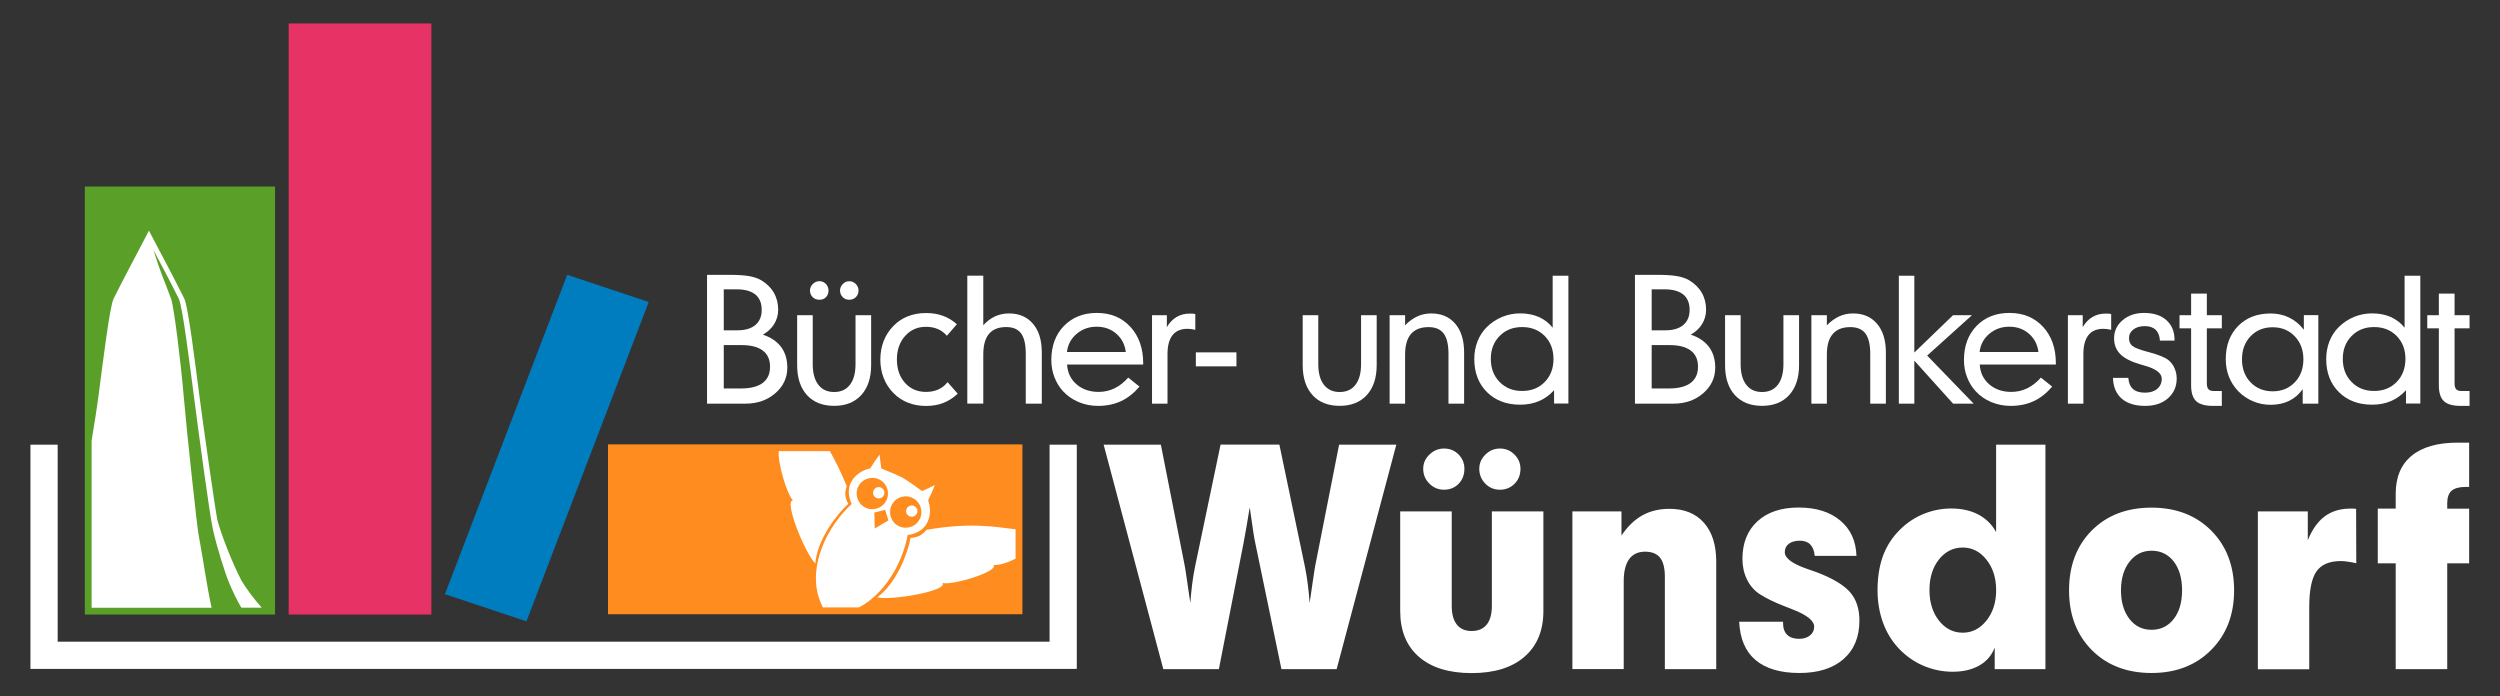
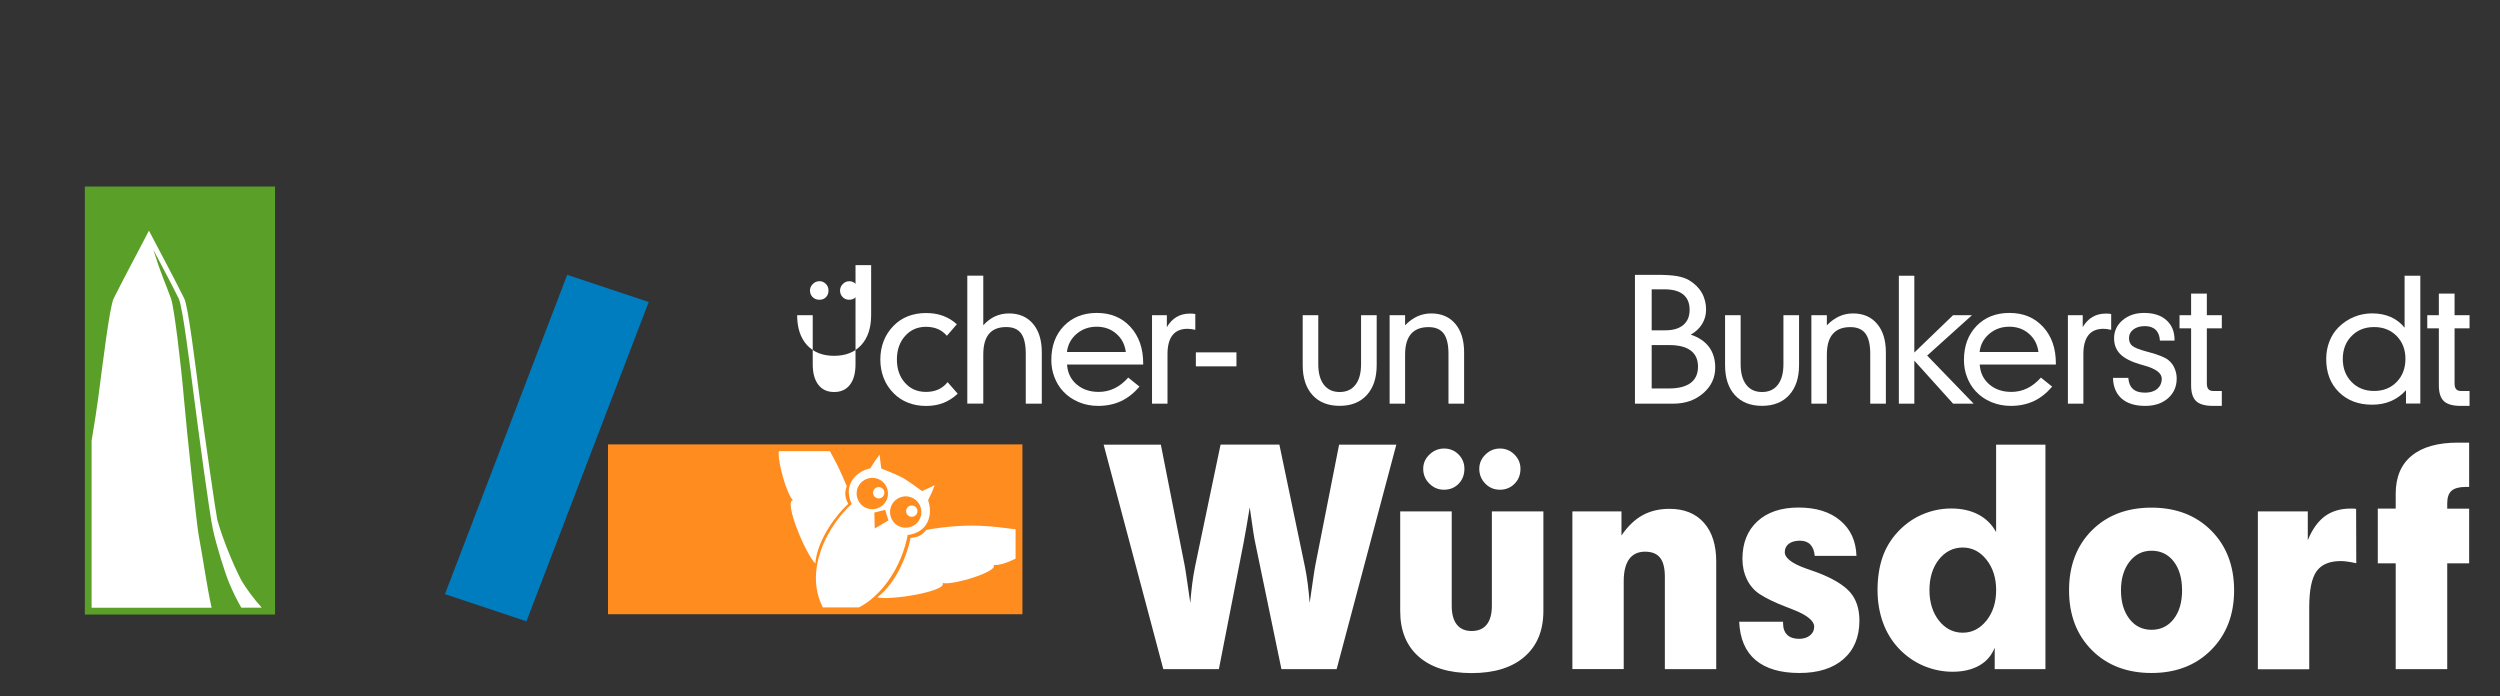
<svg xmlns="http://www.w3.org/2000/svg" enable-background="new 0 0 500.75 139.5" version="1.1" viewBox="0 0 500.75 139.5" width="500.75" height="139.5" xml:space="preserve">
  <rect x="0" y="0" width="500.75" height="139.5" fill="#333333" stroke="none" />
  <style type="text/css">
	.st0{fill-rule:evenodd;clip-rule:evenodd;fill:#FF8C1E;}
	.st1{fill-rule:evenodd;clip-rule:evenodd;fill:#FFFFFF;}
	.st2{fill-rule:evenodd;clip-rule:evenodd;fill:#5AA028;}
	.st3{fill-rule:evenodd;clip-rule:evenodd;fill:#E63264;}
	.st4{fill:#FFFFFF;}
	.st5{fill-rule:evenodd;clip-rule:evenodd;fill:#007DBE;}
</style>
  <rect class="st0" x="121.78" y="89.01" width="83.01" height="34.02" />
  <path class="st1" d="m169.6 97.38c-0.46 1.37-0.39 2.18 0.3 3.55-2.18 1.95-6.2 7.06-6.59 11.93-1.95-1.82-6.41-12.66-4.46-12.65-1.17-0.97-3.14-7.65-2.86-9.85h10.23c1.1 1.92 2.24 4.21 3.38 7.02zm15.96 8.75c-0.92 1.11-1.65 1.48-3.18 1.62-0.5 2.88-2.73 8.99-6.66 11.89 2.57 0.7 14.13-1.23 13.09-2.88 1.76 0.58 11.37-2.3 10.18-3.6 1.02 0.12 2.63-0.37 4.43-1.26v-5.88c-4.17-0.5-9.03-1.43-17.86 0.11zm-10.1-6.44c-0.55-0.3-0.75-0.99-0.44-1.54 0.3-0.55 0.99-0.75 1.54-0.44 0.55 0.3 0.75 0.99 0.44 1.54-0.3 0.54-0.99 0.74-1.54 0.44zm6.62 3.68c-0.55-0.3-0.75-0.99-0.44-1.54s0.99-0.75 1.54-0.44c0.55 0.3 0.75 0.99 0.44 1.54-0.3 0.54-0.99 0.74-1.54 0.44zm-1.24-7.66c-1.58-0.78-2.91-1.3-4.31-1.87-0.19-1.11-0.23-1.88-0.34-2.78-0.59 0.78-1.14 1.54-1.86 2.74-0.37 0.1-2.6 0.53-3.8 2.69s0.08 4.46 0.08 4.46-2.74 2.31-4.85 6.28c-1.93 3.64-3.63 9.24-0.94 14.43h7.23c3.24-1.68 5.55-4.58 6.99-7.07 2.26-3.89 2.76-7.44 2.76-7.44s2.63-0.13 3.83-2.3c1.2-2.16 0.38-4.29 0.27-4.65 0.63-1.25 0.99-2.12 1.33-3.03-0.81 0.38-1.49 0.76-2.53 1.19-1.22-0.87-2.37-1.72-3.86-2.65zm-5.63 10.15l-0.08-3.19 2.16-0.55 0.67 2.12-2.75 1.62zm7.73-6.04c1.52 0.84 2.06 2.75 1.22 4.27s-2.75 2.06-4.27 1.22-2.06-2.75-1.22-4.27 2.75-2.07 4.27-1.22zm-6.69-3.71c-1.52-0.84-3.43-0.29-4.27 1.22-0.84 1.52-0.29 3.43 1.22 4.27 1.52 0.84 3.43 0.29 4.27-1.22 0.84-1.52 0.3-3.43-1.22-4.27z" />
  <rect class="st2" x="16.99" y="37.36" width="38.1" height="85.73" />
  <path class="st1" d="m29.83 46.2c-2.33 4.54-4.79 9.03-7.07 13.61-0.79 1.58-2.18 12.97-3.06 19.72-0.28 2.16-0.79 5.36-1.35 8.74v33.46h24.03c-1.02-4.71-1.49-8.58-2.63-14.8-0.3-1.66-2.34-20.37-2.92-27.22-0.58-6.84-1.96-18.19-2.56-19.85-1.33-3.68-1.99-4.82-3.56-9.84 2.37 4.54 2.8 5.21 5.09 9.79 0.78 1.58 2.18 12.97 3.06 19.72 0.88 6.76 3.08 23.3 3.79 26.53s2.38 8.64 3.27 10.75c0.72 1.71 1.63 3.6 2.43 4.91h4.08c-1.58-1.76-3.13-3.86-4.08-5.46-1.88-3.6-4.08-9.28-4.84-12.21-0.25-1.07-2.66-17.76-3.54-24.52-0.88-6.75-2.27-18.14-3.06-19.72-2.27-4.58-4.71-9.07-7.08-13.61z" />
-   <rect class="st3" x="57.82" y="4.7" width="28.58" height="118.39" />
-   <polygon class="st1" points="6.1 89.07 11.55 89.07 11.55 128.53 210.23 128.53 210.23 89.07 215.68 89.07 215.68 133.98 6.1 133.98" />
  <path class="st4" d="m233.01 134.03l-11.95-44.96h11.46l4.77 24.19c0.05 0.25 0.23 1.3 0.48 3.07 0.25 1.78 0.47 3.27 0.65 4.45 0.09-1.29 0.23-2.55 0.37-3.76 0.15-1.2 0.34-2.37 0.57-3.48l5.12-24.48h11.78l5.12 24.48c0.23 1.11 0.42 2.3 0.57 3.49s0.28 2.45 0.37 3.75c0.18-1.21 0.39-2.69 0.65-4.45 0.25-1.75 0.42-2.78 0.48-3.07l4.77-24.19h11.46l-11.95 44.96h-11.06l-5.23-25.22c-0.09-0.42-0.24-1.14-0.39-2.16-0.16-1.01-0.4-2.69-0.73-5.03-0.22 1.36-0.43 2.64-0.64 3.83-0.2 1.19-0.4 2.32-0.6 3.33l-4.94 25.25h-11.13zm57.77-31.6v18.91c0 1.64 0.34 2.9 1.02 3.76s1.67 1.29 2.97 1.29c1.32 0 2.33-0.43 3.02-1.29s1.03-2.12 1.03-3.76v-18.91h10.32v19.95c0 3.92-1.26 6.97-3.78 9.16s-6.05 3.28-10.59 3.28-8.07-1.09-10.56-3.26c-2.5-2.17-3.75-5.24-3.75-9.18v-19.95h10.32zm5.52-8.54c0-1.09 0.41-2.04 1.23-2.84 0.81-0.8 1.79-1.21 2.91-1.21 1.13 0 2.1 0.4 2.9 1.2 0.8 0.79 1.21 1.75 1.21 2.85 0 1.21-0.39 2.21-1.18 3-0.78 0.79-1.76 1.2-2.93 1.2s-2.15-0.41-2.94-1.23c-0.79-0.81-1.2-1.8-1.2-2.97zm-11.23 0c0-1.09 0.41-2.04 1.25-2.84 0.83-0.8 1.81-1.21 2.92-1.21 1.15 0 2.12 0.39 2.9 1.18 0.78 0.78 1.18 1.75 1.18 2.87 0 1.21-0.38 2.21-1.15 3-0.76 0.79-1.75 1.2-2.93 1.2-1.15 0-2.13-0.41-2.94-1.23-0.82-0.81-1.23-1.8-1.23-2.97zm29.88 40.14v-31.6h9.83v4.83c1.25-1.84 2.65-3.19 4.21-4.05s3.36-1.29 5.41-1.29c2.95 0 5.25 0.93 6.89 2.78 1.65 1.86 2.47 4.46 2.47 7.79v21.54h-10.29v-18.52c0-1.73-0.32-2.99-0.96-3.8-0.64-0.8-1.64-1.21-3-1.21-1.39 0-2.47 0.5-3.19 1.49-0.72 1-1.09 2.47-1.09 4.39v17.64h-10.28v0.01zm42.2-9.48v0.31c0 0.98 0.28 1.77 0.83 2.3 0.56 0.54 1.35 0.8 2.38 0.8 0.88 0 1.62-0.23 2.18-0.68 0.55-0.44 0.84-1.03 0.84-1.74 0-1.19-1.43-2.36-4.26-3.45-0.19-0.08-0.39-0.16-0.52-0.21-0.18-0.06-0.49-0.19-0.88-0.34-2.24-0.86-4-1.72-5.24-2.53-1.08-0.7-1.95-1.69-2.55-2.92-0.61-1.24-0.92-2.63-0.92-4.14 0-3.18 1.01-5.7 3-7.53s4.75-2.76 8.23-2.76c3.51 0 6.3 0.86 8.36 2.6 2.07 1.73 3.15 4.09 3.25 7.08h-8.36c-0.08-0.97-0.38-1.74-0.87-2.26-0.5-0.52-1.21-0.78-2.09-0.78-0.93 0-1.69 0.21-2.23 0.62-0.53 0.4-0.81 0.97-0.81 1.68 0 1.17 1.43 2.27 4.28 3.28 0.91 0.32 1.66 0.58 2.19 0.77 3.18 1.21 5.4 2.57 6.63 3.99 1.23 1.43 1.85 3.32 1.85 5.66 0 3.28-1.06 5.85-3.18 7.71-2.11 1.85-5.06 2.79-8.84 2.79-3.8 0-6.74-0.87-8.78-2.59-2.03-1.71-3.13-4.28-3.28-7.67h8.79v0.01zm35.99 2.18c1.87 0 3.45-0.81 4.75-2.43 1.29-1.62 1.94-3.65 1.94-6.1s-0.66-4.49-1.94-6.1-2.87-2.43-4.75-2.43c-1.92 0-3.52 0.82-4.78 2.4-1.25 1.59-1.89 3.64-1.89 6.13 0 2.47 0.65 4.52 1.91 6.12 1.27 1.6 2.86 2.41 4.76 2.41zm6.4 7.3v-4.31c-0.6 1.55-1.63 2.75-3.08 3.58-1.44 0.82-3.24 1.25-5.34 1.25-2.07 0-4.04-0.42-5.88-1.21-1.85-0.79-3.52-1.97-4.94-3.48-1.37-1.46-2.44-3.21-3.15-5.18-0.71-1.98-1.08-4.15-1.08-6.48 0-2.43 0.33-4.6 0.96-6.48s1.64-3.58 2.97-5.04c1.42-1.57 3.1-2.78 4.94-3.59 1.85-0.81 3.82-1.24 5.89-1.24 2.09 0 3.9 0.41 5.41 1.2 1.52 0.79 2.72 1.96 3.58 3.52v-17.5h9.88v44.96h-10.16zm31.41 0.77c-4.92 0-8.92-1.54-11.95-4.58-3.04-3.05-4.57-7.05-4.57-11.97 0-4.93 1.52-8.95 4.55-11.99 3.03-3.05 7.03-4.58 11.97-4.58 4.91 0 8.91 1.54 11.96 4.6 3.04 3.05 4.58 7.05 4.58 11.97 0 4.89-1.54 8.87-4.6 11.94-3.05 3.07-7.04 4.61-11.94 4.61zm0-8.65c1.83 0 3.32-0.72 4.44-2.16 1.11-1.42 1.68-3.34 1.68-5.75s-0.57-4.34-1.67-5.77-2.6-2.16-4.45-2.16c-1.8 0-3.28 0.74-4.41 2.2-1.13 1.45-1.71 3.37-1.71 5.73 0 2.38 0.58 4.29 1.7 5.74 1.11 1.44 2.59 2.17 4.42 2.17zm21.3 7.88v-31.6h10v5.78c0.88-2.17 2.02-3.76 3.4-4.79 1.38-1.02 3.1-1.55 5.13-1.55 0.32 0 0.57 0.01 0.72 0.01s0.29 0.03 0.43 0.05l0.03 10.88c-0.75-0.16-1.37-0.27-1.84-0.33-0.46-0.06-0.88-0.1-1.24-0.1-2.29 0-3.92 0.69-4.89 2.07s-1.45 3.79-1.45 7.18v12.42h-10.29v-0.02zm27.61 0v-21.19h-3.59v-10.96h3.59v-2.99c0-3.31 1.06-5.85 3.19-7.6 2.12-1.75 5.21-2.63 9.23-2.63h2.29v8.87h-0.69c-1.29 0-2.25 0.26-2.83 0.77-0.57 0.49-0.87 1.34-0.87 2.48v1.1h4.39v10.96h-4.39v21.19h-10.32z" />
  <path class="st4" d="m238.35 62.81c-1.02 0-1.92 0.23-2.68 0.68-0.77 0.45-1.42 1.13-1.95 2.03v-2.39h-2.97v17.72h3.1v-9.93c0-1.68 0.34-2.94 1.01-3.79s1.68-1.27 3.01-1.27c0.22 0 0.46 0.02 0.71 0.05s0.53 0.08 0.84 0.15v-3.16c-0.13-0.03-0.27-0.06-0.42-0.07s-0.37-0.02-0.65-0.02z" />
  <rect class="st4" x="239.53" y="70.58" width="8.13" height="2.8" />
  <path class="st4" d="m164.14 60.04c0.54 0 0.98-0.17 1.31-0.52s0.5-0.79 0.5-1.33c0-0.52-0.18-0.96-0.53-1.32s-0.78-0.55-1.28-0.55c-0.51 0-0.95 0.19-1.33 0.56-0.37 0.37-0.57 0.81-0.57 1.3 0 0.54 0.18 0.98 0.53 1.33 0.36 0.36 0.82 0.53 1.37 0.53z" />
  <path class="st4" d="m286.67 62.78c-0.98 0-1.91 0.2-2.77 0.59s-1.68 0.98-2.46 1.79v-2.03h-3.1v17.72h3.1v-9.82c0-1.83 0.39-3.22 1.18-4.13 0.78-0.92 1.96-1.38 3.52-1.38 1.37 0 2.39 0.43 3.03 1.29s0.96 2.22 0.96 4.08v9.96h3.13v-10.27c0-2.43-0.59-4.34-1.76-5.72-1.18-1.39-2.79-2.08-4.83-2.08z" />
  <path class="st4" d="m272.62 72.95c0 1.78-0.37 3.15-1.12 4.12s-1.8 1.45-3.16 1.45c-1.37 0-2.42-0.49-3.17-1.46s-1.12-2.35-1.12-4.11v-9.82h-3.12v10.02c0 2.55 0.66 4.54 1.96 5.98 1.31 1.44 3.12 2.16 5.44 2.16s4.13-0.72 5.45-2.17c1.31-1.44 1.97-3.44 1.97-5.98v-10.01h-3.13v9.82z" />
-   <path class="st4" d="m152.8 67.03c0.98-0.55 1.73-1.25 2.27-2.13 0.53-0.87 0.8-1.82 0.8-2.87 0-1.26-0.29-2.4-0.87-3.4-0.57-1-1.42-1.83-2.53-2.5-0.65-0.38-1.47-0.66-2.45-0.83s-2.32-0.25-4.02-0.25h-4.38v25.8h7.7c2.39 0 4.38-0.7 5.98-2.09s2.4-3.1 2.4-5.13c0-1.64-0.42-3.02-1.24-4.13-0.84-1.12-2.06-1.94-3.66-2.47zm-7.83-9.08h2.54c1.68 0 2.94 0.35 3.79 1.04 0.84 0.69 1.27 1.72 1.27 3.08 0 1.3-0.42 2.31-1.26 3.02s-2.03 1.07-3.57 1.07h-2.77v-8.21zm7.79 18.76c-1 0.74-2.45 1.1-4.38 1.1h-3.41v-8.69h3.54c1.89 0 3.31 0.37 4.28 1.1s1.45 1.81 1.45 3.22c0.01 1.44-0.49 2.53-1.48 3.27z" />
-   <path class="st4" d="m171.36 72.95c0 1.78-0.37 3.15-1.12 4.12s-1.8 1.45-3.16 1.45c-1.37 0-2.42-0.48-3.17-1.46-0.75-0.97-1.12-2.35-1.12-4.11v-9.82h-3.12v10.02c0 2.55 0.66 4.54 1.96 5.98 1.31 1.44 3.12 2.16 5.44 2.16s4.13-0.72 5.45-2.17c1.31-1.44 1.97-3.44 1.97-5.98v-10.01h-3.13v9.82z" />
+   <path class="st4" d="m171.36 72.95c0 1.78-0.37 3.15-1.12 4.12s-1.8 1.45-3.16 1.45c-1.37 0-2.42-0.48-3.17-1.46-0.75-0.97-1.12-2.35-1.12-4.11v-9.82h-3.12c0 2.55 0.66 4.54 1.96 5.98 1.31 1.44 3.12 2.16 5.44 2.16s4.13-0.72 5.45-2.17c1.31-1.44 1.97-3.44 1.97-5.98v-10.01h-3.13v9.82z" />
  <path class="st4" d="m219.7 62.68c-2.71 0-4.91 0.87-6.6 2.61-1.68 1.74-2.52 4.01-2.52 6.83 0 1.19 0.2 2.33 0.61 3.4 0.41 1.08 0.99 2.04 1.75 2.86 0.86 0.93 1.91 1.65 3.12 2.16s2.51 0.76 3.9 0.76c1.69 0 3.21-0.32 4.56-0.94 1.35-0.63 2.59-1.6 3.72-2.92l-2.26-1.81c-0.83 0.94-1.73 1.66-2.72 2.14-0.98 0.48-2.05 0.73-3.2 0.73-1.78 0-3.26-0.51-4.43-1.52s-1.8-2.33-1.9-3.96h15.25v-0.23c0-3.03-0.86-5.47-2.57-7.33-1.7-1.85-3.94-2.78-6.71-2.78zm-5.99 7.83c0.17-1.47 0.82-2.69 1.94-3.64s2.45-1.43 4.02-1.43c1.54 0 2.85 0.47 3.92 1.4 1.08 0.93 1.72 2.16 1.91 3.66h-11.79z" />
  <path class="st4" d="m187.97 78c-0.72 0.33-1.55 0.5-2.48 0.5-1.73 0-3.13-0.6-4.21-1.81-1.09-1.21-1.63-2.77-1.63-4.69 0-1.91 0.55-3.48 1.64-4.7 1.09-1.23 2.49-1.84 4.19-1.84 0.88 0 1.67 0.15 2.35 0.44 0.69 0.29 1.3 0.74 1.83 1.36l2-2.31c-0.84-0.76-1.76-1.32-2.78-1.69-1.02-0.38-2.15-0.56-3.4-0.56-1.32 0-2.53 0.22-3.63 0.65s-2.06 1.07-2.88 1.92c-0.87 0.88-1.52 1.89-1.97 3.03-0.44 1.14-0.67 2.38-0.67 3.71s0.23 2.57 0.67 3.7c0.44 1.14 1.1 2.15 1.97 3.03 0.81 0.83 1.77 1.47 2.88 1.91s2.32 0.66 3.63 0.66c1.28 0 2.42-0.2 3.44-0.59s1.99-1.01 2.91-1.86l-2.03-2.32c-0.5 0.64-1.11 1.12-1.83 1.46z" />
  <path class="st4" d="m202.1 62.78c-1.01 0-1.94 0.2-2.8 0.59-0.85 0.4-1.63 0.99-2.35 1.78v-9.93h-3.2v25.62h3.2v-9.82c0-1.86 0.38-3.24 1.15-4.15 0.76-0.91 1.91-1.36 3.46-1.36 1.36 0 2.35 0.43 2.97 1.28s0.93 2.22 0.93 4.1v9.96h3.21v-10.27c0-2.43-0.58-4.34-1.76-5.72-1.17-1.39-2.78-2.08-4.81-2.08z" />
  <path class="st4" d="m170.1 60.04c0.54 0 0.99-0.18 1.33-0.52 0.35-0.35 0.53-0.79 0.53-1.33 0-0.51-0.18-0.94-0.55-1.31s-0.8-0.55-1.31-0.55c-0.5 0-0.92 0.19-1.29 0.56-0.36 0.37-0.55 0.81-0.55 1.3 0 0.53 0.18 0.97 0.53 1.32 0.35 0.36 0.78 0.53 1.31 0.53z" />
  <path class="st4" d="m421.8 62.81c-1.02 0-1.92 0.23-2.68 0.68s-1.42 1.13-1.95 2.03v-2.39h-2.97v17.72h3.1v-9.93c0-1.67 0.34-2.94 1.01-3.79s1.68-1.27 3.01-1.27c0.22 0 0.46 0.02 0.71 0.05s0.53 0.08 0.84 0.15v-3.16c-0.13-0.03-0.27-0.06-0.42-0.07-0.14-0.01-0.36-0.02-0.65-0.02z" />
-   <path class="st4" d="m461.44 66.03c-0.8-1.05-1.77-1.86-2.9-2.41-1.13-0.56-2.37-0.83-3.74-0.83-2.7 0-4.87 0.84-6.52 2.52-1.64 1.68-2.46 3.89-2.46 6.63 0 1.27 0.21 2.44 0.63 3.51s1.04 2.04 1.86 2.9c0.87 0.89 1.86 1.56 2.98 2.03 1.11 0.47 2.29 0.7 3.52 0.7 1.39 0 2.62-0.26 3.69-0.78s1.98-1.31 2.73-2.35v2.9h3.13v-17.73h-2.9v2.91zm-1.8 10.55c-1.15 1.2-2.63 1.8-4.42 1.8s-3.26-0.6-4.42-1.79c-1.15-1.19-1.73-2.73-1.73-4.63 0-1.88 0.58-3.42 1.73-4.62s2.62-1.79 4.42-1.79c1.79 0 3.26 0.6 4.42 1.81 1.15 1.2 1.73 2.74 1.73 4.61s-0.57 3.41-1.73 4.61z" />
-   <path class="st4" d="m311 65.64c-0.75-0.94-1.67-1.66-2.76-2.14s-2.34-0.73-3.75-0.73c-1.27 0-2.47 0.24-3.62 0.71-1.15 0.48-2.18 1.16-3.08 2.05-0.82 0.82-1.43 1.78-1.85 2.86s-0.64 2.26-0.64 3.52c0 2.73 0.85 4.95 2.54 6.63s3.91 2.52 6.65 2.52c1.4 0 2.66-0.24 3.79-0.73 1.13-0.48 2.13-1.21 3-2.17v2.67h2.87v-25.6h-3.15v10.41zm-1.59 10.87c-1.17 1.2-2.68 1.8-4.53 1.8-1.83 0-3.34-0.6-4.51-1.8s-1.76-2.74-1.76-4.62c0-1.87 0.59-3.4 1.76-4.59s2.67-1.79 4.51-1.79c1.85 0 3.35 0.6 4.53 1.79 1.17 1.19 1.75 2.72 1.75 4.59 0.01 1.88-0.58 3.43-1.75 4.62z" />
  <path class="st4" d="m442.03 58.81h-3.15v4.32h-2.32v2.64h2.32v11.41c0 1.48 0.34 2.54 1.01 3.17s1.8 0.95 3.38 0.95h1.76v-2.98h-1.65c-0.47 0-0.82-0.12-1.03-0.36s-0.32-0.63-0.32-1.15v-11.04h3v-2.64h-3v-4.32z" />
  <path class="st4" d="m481.64 65.64c-0.75-0.94-1.67-1.65-2.76-2.14-1.09-0.48-2.34-0.73-3.75-0.73-1.27 0-2.47 0.24-3.62 0.71-1.15 0.48-2.18 1.16-3.08 2.05-0.82 0.82-1.43 1.78-1.85 2.86-0.42 1.09-0.64 2.26-0.64 3.52 0 2.73 0.84 4.95 2.54 6.63 1.69 1.68 3.91 2.52 6.65 2.52 1.4 0 2.66-0.24 3.79-0.73 1.13-0.48 2.13-1.21 3-2.17v2.67h2.87v-25.6h-3.15v10.41zm-1.59 10.87c-1.17 1.2-2.68 1.8-4.52 1.8-1.83 0-3.34-0.6-4.51-1.8s-1.76-2.74-1.76-4.62c0-1.87 0.59-3.4 1.76-4.59s2.67-1.79 4.51-1.79c1.85 0 3.35 0.6 4.52 1.79s1.76 2.72 1.76 4.59c-0.01 1.88-0.59 3.43-1.76 4.62z" />
  <path class="st4" d="m494.65 65.77v-2.64h-3v-4.32h-3.15v4.32h-2.32v2.64h2.32v11.41c0 1.48 0.34 2.54 1.01 3.17s1.8 0.95 3.38 0.95h1.76v-2.98h-1.65c-0.47 0-0.82-0.12-1.03-0.36s-0.32-0.63-0.32-1.15v-11.04h3z" />
  <path class="st4" d="m434.31 72.11c-0.6-0.5-1.92-1.05-3.97-1.6-0.18-0.05-0.31-0.07-0.4-0.1-1.48-0.4-2.44-0.79-2.86-1.15s-0.64-0.87-0.64-1.52c0-0.71 0.29-1.3 0.87-1.74 0.58-0.45 1.35-0.68 2.3-0.68 0.93 0 1.66 0.25 2.18 0.75 0.51 0.5 0.79 1.22 0.84 2.15h2.93v-0.13c0-1.67-0.54-2.99-1.63-3.96-1.08-0.97-2.57-1.45-4.46-1.45-1.73 0-3.17 0.48-4.31 1.45s-1.71 2.18-1.71 3.64c0 1.28 0.42 2.33 1.24 3.16 0.83 0.83 2.16 1.52 4 2.05 0.18 0.05 0.46 0.14 0.8 0.23 2.34 0.65 3.51 1.53 3.51 2.64 0 0.84-0.31 1.53-0.91 2.04s-1.42 0.76-2.44 0.76c-1.06 0-1.86-0.24-2.41-0.73s-0.86-1.23-0.94-2.23h-3.07c0.05 1.79 0.63 3.17 1.74 4.15 1.11 0.97 2.68 1.46 4.71 1.46 1.89 0 3.42-0.51 4.57-1.53 1.16-1.02 1.74-2.33 1.74-3.95 0-0.76-0.15-1.45-0.44-2.08-0.25-0.63-0.68-1.17-1.24-1.63z" />
  <path class="st4" d="m402.49 62.68c-2.71 0-4.91 0.87-6.59 2.61s-2.52 4.01-2.52 6.83c0 1.19 0.2 2.33 0.61 3.4 0.41 1.08 0.99 2.04 1.75 2.86 0.86 0.93 1.91 1.66 3.12 2.16s2.51 0.76 3.91 0.76c1.69 0 3.22-0.32 4.56-0.94 1.35-0.62 2.59-1.6 3.72-2.92l-2.26-1.81c-0.83 0.94-1.74 1.66-2.72 2.14s-2.05 0.73-3.2 0.73c-1.78 0-3.26-0.51-4.43-1.52s-1.8-2.33-1.9-3.96h15.25v-0.23c0-3.03-0.86-5.48-2.57-7.33s-3.95-2.78-6.73-2.78zm-5.98 7.83c0.17-1.47 0.82-2.69 1.94-3.64s2.45-1.43 4.02-1.43c1.54 0 2.85 0.47 3.92 1.4 1.08 0.93 1.72 2.16 1.91 3.66h-11.79z" />
  <path class="st4" d="m371.16 62.78c-0.98 0-1.92 0.2-2.77 0.59-0.86 0.39-1.68 0.98-2.47 1.79v-2.03h-3.1v17.72h3.1v-9.82c0-1.84 0.39-3.22 1.18-4.13 0.79-0.92 1.96-1.38 3.52-1.38 1.37 0 2.39 0.43 3.03 1.29s0.96 2.22 0.96 4.08v9.96h3.13v-10.27c0-2.43-0.59-4.34-1.76-5.72-1.18-1.39-2.78-2.08-4.82-2.08z" />
  <path class="st4" d="m338.66 67.03c0.98-0.55 1.73-1.25 2.27-2.13 0.53-0.87 0.8-1.82 0.8-2.87 0-1.26-0.29-2.4-0.87-3.4-0.57-1-1.42-1.83-2.53-2.5-0.65-0.38-1.47-0.66-2.45-0.83-0.99-0.17-2.32-0.25-4.02-0.25h-4.38v25.8h7.7c2.39 0 4.38-0.7 5.98-2.09s2.4-3.1 2.4-5.13c0-1.64-0.42-3.02-1.24-4.13-0.84-1.12-2.06-1.94-3.66-2.47zm-7.83-9.08h2.54c1.68 0 2.94 0.35 3.79 1.04 0.84 0.69 1.27 1.72 1.27 3.08 0 1.3-0.42 2.31-1.26 3.02s-2.03 1.07-3.57 1.07h-2.77v-8.21zm7.79 18.76c-1 0.74-2.45 1.1-4.38 1.1h-3.41v-8.69h3.55c1.89 0 3.32 0.37 4.28 1.1 0.97 0.73 1.45 1.81 1.45 3.22 0 1.44-0.49 2.53-1.49 3.27z" />
  <path class="st4" d="m357.22 72.95c0 1.78-0.37 3.15-1.12 4.12s-1.8 1.45-3.16 1.45c-1.37 0-2.42-0.48-3.17-1.46-0.75-0.97-1.12-2.35-1.12-4.11v-9.82h-3.12v10.02c0 2.55 0.66 4.54 1.96 5.98 1.31 1.44 3.12 2.16 5.44 2.16s4.13-0.72 5.45-2.17c1.31-1.44 1.97-3.44 1.97-5.98v-10.01h-3.13v9.82z" />
  <polygon class="st4" points="394.99 63.13 391.2 63.13 383.44 70.61 383.44 55.23 380.34 55.23 380.34 80.85 383.44 80.85 383.44 72.24 391.2 80.85 395.32 80.85 386.01 71.22" />
  <polygon class="st5" points="89.12 119.01 105.45 124.45 129.94 60.49 113.61 55.05" />
</svg>